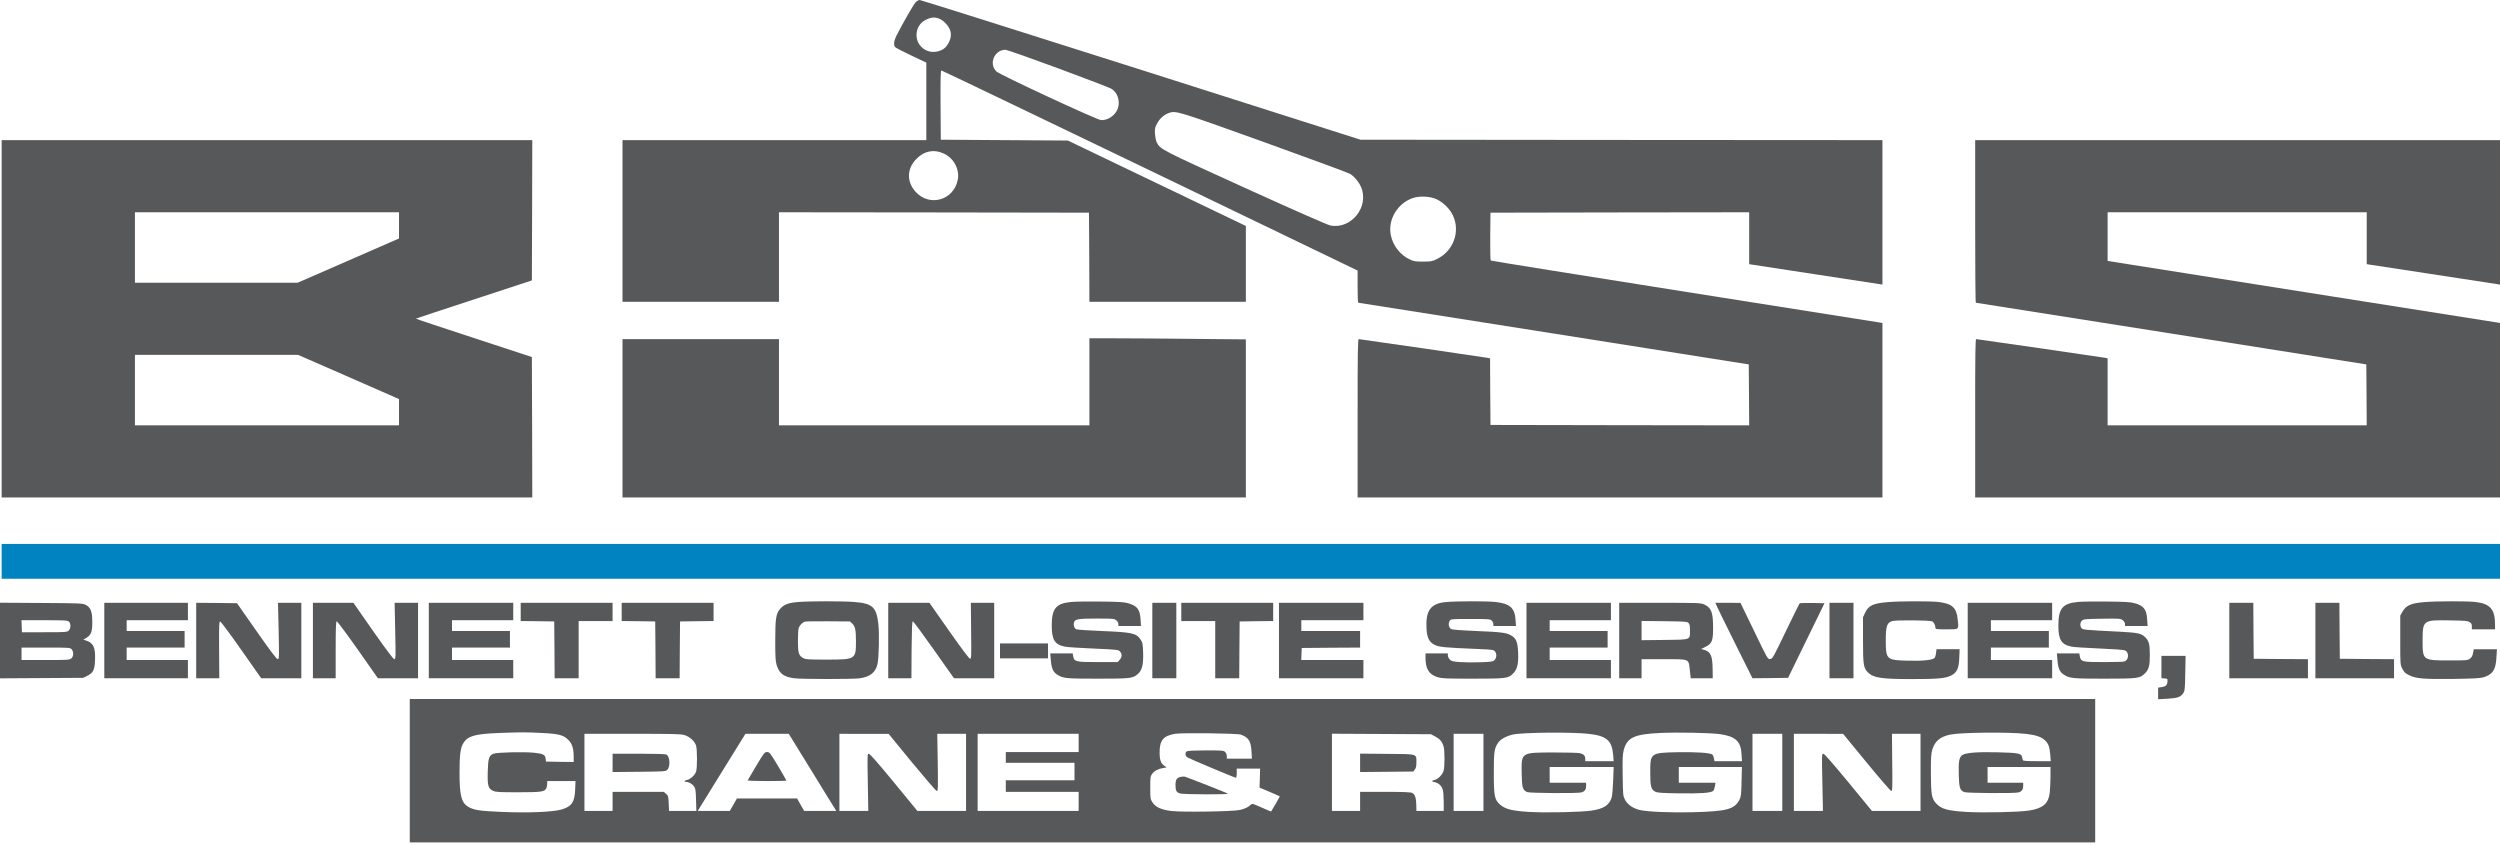
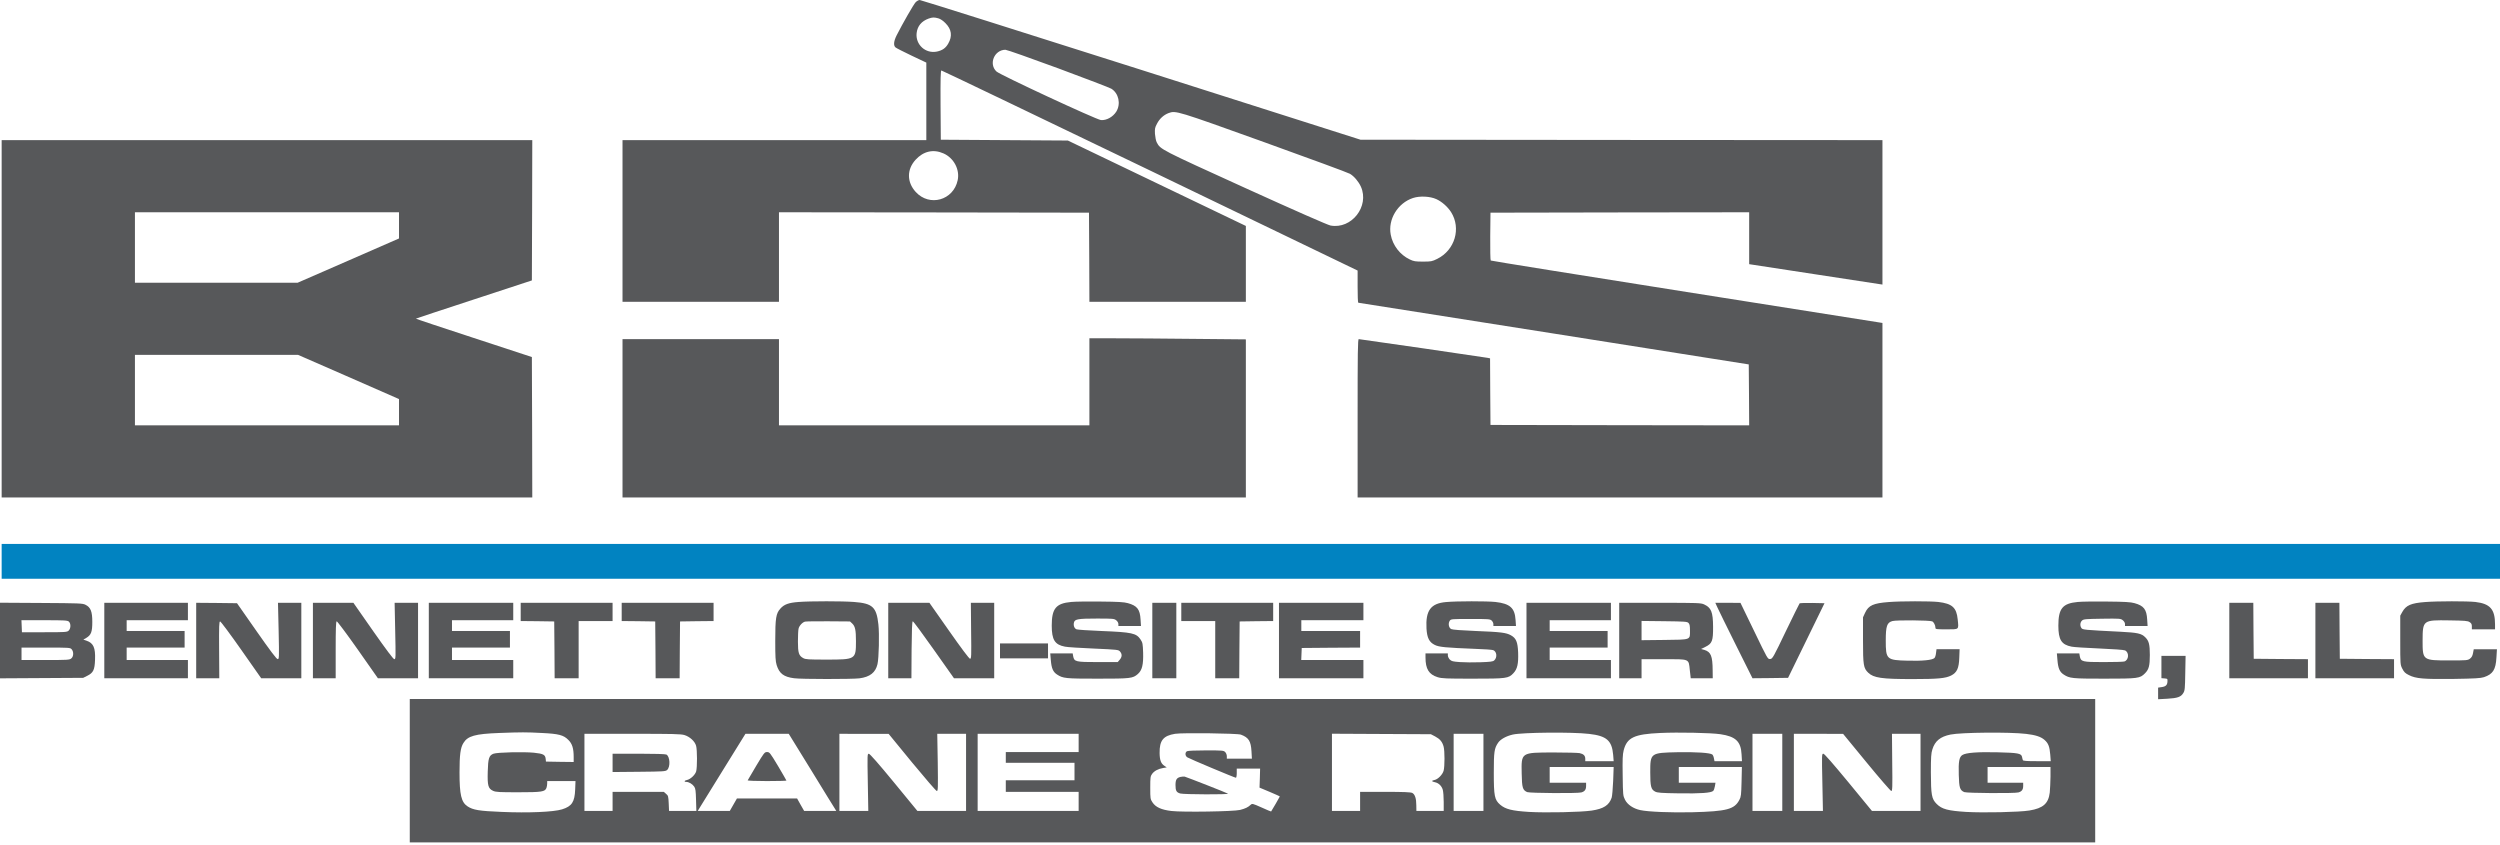
<svg xmlns="http://www.w3.org/2000/svg" width="500" height="169" viewBox="0 0 500 169" fill="none">
  <g clip-path="url(#clip0_7775_87226)">
    <path d="M183.129 0.448C182.715 0.879 180.513 4.726 179.321 7.081C178.741 8.242 178.659 9.104 179.106 9.486C179.255 9.618 180.712 10.364 182.317 11.127L185.265 12.52V20.265V28.026H154.884H124.503V44.194V60.363H140.149H155.794V51.408V42.453L186.804 42.486L217.798 42.536L217.847 51.441L217.88 60.363H233.526H249.172V52.768V45.189L231.374 36.649L213.576 28.108L200.861 28.026L188.162 27.943L188.112 21.011C188.079 15.688 188.129 14.096 188.278 14.096C188.394 14.096 207.168 23.1 230 34.095L271.523 54.111V57.312C271.523 59.086 271.572 60.529 271.655 60.545C271.721 60.545 289.321 63.315 310.761 66.714L349.751 72.883L349.801 78.986L349.834 85.072L323.973 85.038L298.096 84.989L298.046 78.322L298.013 71.672L297.549 71.573C296.887 71.44 272.019 67.825 271.755 67.825C271.556 67.825 271.523 70.296 271.523 83.662V99.499H324.006H376.49V82.037V64.591L337.384 58.406C315.877 55.006 298.212 52.171 298.145 52.104C298.063 52.021 298.029 49.849 298.046 47.245L298.096 42.536L323.973 42.486L349.834 42.453V47.644V52.834L362.715 54.807C369.784 55.885 375.778 56.814 376.043 56.847L376.49 56.913V42.469V28.026L324.304 27.992L272.102 27.943L228.212 13.963C204.056 6.285 184.139 3.25143e-05 183.94 3.25143e-05C183.741 3.25143e-05 183.377 0.199 183.129 0.448ZM187.665 3.665C188.079 3.781 188.625 4.146 189.089 4.627C190.331 5.87 190.513 7.23 189.635 8.739C189.122 9.635 188.46 10.083 187.384 10.315C185.099 10.779 183.063 8.922 183.327 6.6C183.493 5.207 184.304 4.229 185.728 3.715C186.49 3.449 186.821 3.433 187.665 3.665ZM211.639 13.665C217.168 15.721 221.953 17.545 222.268 17.744C223.741 18.656 224.205 20.779 223.261 22.321C222.582 23.399 221.291 24.112 220.182 24.012C219.238 23.913 200 14.975 199.288 14.295C197.698 12.786 198.857 9.983 201.076 9.95C201.357 9.95 206.109 11.625 211.639 13.665ZM252.814 28.424C261.87 31.691 269.602 34.526 269.983 34.758C270.811 35.239 271.721 36.317 272.185 37.345C273.923 41.276 270.314 45.886 266.109 45.106C265.563 45.007 259.106 42.171 249.072 37.611C232.036 29.866 232.086 29.883 231.357 28.49C231.192 28.191 231.043 27.412 230.993 26.782C230.943 25.754 230.976 25.521 231.407 24.726C231.92 23.73 232.748 22.984 233.708 22.619C235.165 22.089 235.231 22.105 252.814 28.424ZM188.692 30.679C190.761 31.591 191.986 33.896 191.539 36.035C190.695 40.065 185.894 41.408 183.145 38.39C181.357 36.433 181.341 33.896 183.112 31.956C184.685 30.231 186.672 29.783 188.692 30.679ZM287.284 39.833C288.394 40.347 289.519 41.342 290.215 42.42C292.268 45.67 290.976 50.031 287.45 51.773C286.407 52.287 286.241 52.32 284.602 52.32C283.079 52.32 282.748 52.27 281.953 51.889C280 50.96 278.543 49.086 278.145 46.93C277.566 43.879 279.536 40.612 282.599 39.601C283.957 39.153 286.026 39.252 287.284 39.833Z" fill="#57585A" />
    <path d="M0.331 63.762V99.499H53.394H106.457L106.424 85.453L106.374 71.407L94.752 67.593C88.344 65.504 83.146 63.762 83.179 63.729C83.195 63.696 88.427 61.971 94.801 59.882L106.374 56.084L106.424 42.055L106.457 28.026H53.394H0.331V63.762ZM79.801 45.073V47.693L69.669 52.121L59.52 56.549H43.261H26.987V49.501V42.453H53.394H79.801V45.073ZM69.255 75.188C74.553 77.51 79.089 79.5 79.354 79.616L79.801 79.815V82.451V85.072H53.394H26.987V78.024V70.976H43.311H59.619L69.255 75.188Z" fill="#57585A" />
-     <path d="M395.033 44.277C395.033 53.215 395.083 60.529 395.166 60.545C395.232 60.545 412.831 63.331 434.272 66.714L473.262 72.883L473.311 78.986L473.344 85.072H447.434H421.523V78.356V71.656L420.993 71.556C419.984 71.374 395.48 67.825 395.248 67.825C395.066 67.825 395.033 70.578 395.033 83.662V99.499H447.517H500V82.037V64.591L463.361 58.804C443.229 55.62 425.563 52.834 424.139 52.602L421.523 52.187V47.328V42.453H447.434H473.344V47.644V52.834L486.142 54.791C493.162 55.869 499.172 56.781 499.47 56.831L500 56.93V42.469V28.026H447.517H395.033V44.277Z" fill="#57585A" />
    <path d="M217.88 76.365V85.072H186.837H155.794V76.448V67.825H140.149H124.503V83.662V99.499H186.837H249.172V83.695V67.875L238.708 67.775C232.963 67.709 225.927 67.659 223.063 67.659H217.88V76.365Z" fill="#57585A" />
    <path d="M0.331 112.269V115.751H250.165H500V112.269V108.786H250.165H0.331V112.269Z" fill="#0183C1" />
    <path d="M159.719 120.394C157.732 120.543 156.821 120.875 156.076 121.721C155.199 122.682 155.05 123.611 155.05 128.188C155.05 131.405 155.099 132.251 155.331 133.014C155.861 134.705 156.739 135.385 158.825 135.65C160.331 135.849 170.397 135.849 171.888 135.667C173.99 135.385 175.099 134.523 175.497 132.831C175.778 131.604 175.894 126.795 175.679 124.888C175.298 121.405 174.52 120.676 170.811 120.394C168.494 120.211 162.119 120.211 159.719 120.394ZM170.431 124.689C171.027 125.253 171.192 125.982 171.192 128.238C171.192 131.886 171.126 131.919 165.315 131.919C161.672 131.919 161.109 131.886 160.646 131.621C159.768 131.14 159.586 130.593 159.586 128.337C159.586 127.243 159.636 126.098 159.702 125.783C159.801 125.203 160.464 124.457 161.01 124.324C161.192 124.274 163.295 124.241 165.679 124.258L170 124.291L170.431 124.689Z" fill="#57585A" />
    <path d="M214.222 120.394C211.192 120.676 210.348 121.704 210.348 125.12C210.348 127.956 210.96 128.951 212.997 129.332C213.444 129.432 216.043 129.598 218.775 129.714C223.626 129.929 223.709 129.946 224.023 130.327C224.454 130.841 224.421 131.389 223.941 131.952L223.543 132.417H219.586C215.116 132.417 214.851 132.35 214.636 131.256L214.537 130.676H212.285H210.05L210.166 132.035C210.298 133.661 210.613 134.39 211.407 134.904C212.599 135.684 213.096 135.733 219.537 135.733C226.143 135.733 226.556 135.684 227.566 134.805C228.427 134.042 228.692 132.947 228.626 130.526C228.56 128.752 228.527 128.52 228.113 127.906C227.268 126.629 226.424 126.447 220.248 126.198C217.765 126.099 215.546 125.949 215.315 125.866C214.868 125.701 214.636 125.087 214.801 124.473C214.967 123.827 215.646 123.711 219.371 123.711C222.599 123.711 222.831 123.727 223.245 124.059C223.494 124.258 223.676 124.556 223.676 124.805V125.203H225.927H228.195L228.113 123.91C227.997 121.87 227.434 121.14 225.563 120.626C224.801 120.411 223.626 120.344 220.116 120.311C217.666 120.278 215 120.311 214.222 120.394Z" fill="#57585A" />
    <path d="M289.206 120.411C286.143 120.676 285.1 122.102 285.298 125.717C285.414 127.591 285.845 128.437 286.954 128.984C287.815 129.415 289.073 129.531 295.199 129.78C296.888 129.83 298.427 129.946 298.643 130.029C299.371 130.311 299.487 131.505 298.841 132.085C298.593 132.317 298.063 132.384 296.076 132.45C294.719 132.5 292.881 132.483 291.987 132.417C290.58 132.317 290.298 132.251 289.951 131.903C289.752 131.687 289.57 131.322 289.57 131.09V130.676H287.335H285.1V131.505C285.1 133.793 285.778 134.888 287.517 135.435C288.394 135.7 289.156 135.733 294.537 135.733C301.358 135.733 301.689 135.684 302.682 134.639C303.461 133.81 303.709 132.782 303.626 130.493C303.543 128.404 303.229 127.641 302.186 127.06C301.225 126.53 300.199 126.397 295.133 126.198C292.318 126.082 290.514 125.949 290.249 125.817C289.735 125.568 289.586 124.656 289.967 124.125C290.199 123.81 290.398 123.794 294.09 123.794C297.682 123.794 297.997 123.81 298.328 124.109C298.527 124.291 298.676 124.606 298.676 124.822V125.203H300.927H303.196L303.113 123.993C302.964 121.588 302.004 120.726 299.09 120.394C297.401 120.212 291.358 120.212 289.206 120.411Z" fill="#57585A" />
    <path d="M377.716 120.411C374.686 120.643 373.709 121.074 373.03 122.533L372.6 123.462V128.022C372.6 133.047 372.699 133.627 373.643 134.54C374.735 135.584 376.341 135.816 382.5 135.816C387.616 135.816 389.106 135.667 390.232 135.103C391.391 134.506 391.788 133.661 391.855 131.538L391.921 129.846H389.603H387.302L387.202 130.609C387.169 131.024 387.02 131.488 386.888 131.604C386.474 132.019 384.504 132.218 381.54 132.135C377.302 132.035 377.153 131.886 377.153 128.105C377.153 125.187 377.401 124.507 378.494 124.208C379.272 123.993 385.977 124.042 386.441 124.275C386.755 124.407 387.086 125.071 387.086 125.535C387.086 125.85 387.219 125.867 389.305 125.867C391.888 125.867 391.755 125.983 391.54 123.877C391.308 121.505 390.431 120.726 387.666 120.394C385.977 120.212 380.232 120.212 377.716 120.411Z" fill="#57585A" />
    <path d="M415.546 120.394C412.516 120.676 411.672 121.704 411.672 125.12C411.672 127.956 412.285 128.934 414.321 129.332C414.768 129.432 417.268 129.581 419.867 129.697C422.583 129.813 424.752 129.962 425 130.079C425.877 130.477 425.778 132.035 424.851 132.301C424.619 132.367 422.748 132.417 420.695 132.417C416.457 132.417 416.175 132.35 415.96 131.256L415.861 130.676H413.609H411.374L411.49 132.035C411.622 133.661 411.937 134.39 412.732 134.904C413.924 135.684 414.42 135.733 420.861 135.733C427.632 135.733 427.98 135.684 428.99 134.672C429.768 133.893 429.967 133.163 429.967 131.007C429.967 128.901 429.785 128.188 429.073 127.475C428.295 126.696 427.583 126.53 424.089 126.347C416.755 125.982 416.54 125.949 416.291 125.618C415.96 125.153 416.01 124.473 416.407 124.109C416.722 123.827 417.086 123.794 420.43 123.744C423.973 123.694 424.122 123.711 424.553 124.042C424.818 124.258 425 124.556 425 124.805V125.203H427.252H429.52L429.437 123.91C429.321 121.87 428.758 121.14 426.887 120.626C426.126 120.411 424.95 120.344 421.44 120.311C418.99 120.278 416.324 120.311 415.546 120.394Z" fill="#57585A" />
    <path d="M485 120.411C482.202 120.627 481.209 121.058 480.464 122.384L480.05 123.131V128.023C480.05 132.915 480.05 132.915 480.464 133.744C480.811 134.424 481.043 134.656 481.788 135.021C483.196 135.734 484.719 135.85 490.679 135.784C494.984 135.717 496.093 135.651 496.788 135.435C498.576 134.838 499.156 133.943 499.288 131.472L499.388 129.847H497.07H494.752L494.603 130.626C494.503 131.174 494.321 131.489 493.99 131.737C493.543 132.069 493.311 132.086 489.934 132.086C484.52 132.086 484.52 132.086 484.52 128.106C484.537 124.026 484.586 123.993 489.884 124.076C492.98 124.126 493.543 124.159 493.924 124.424C494.272 124.64 494.371 124.839 494.371 125.287V125.867H496.689H499.007V124.872C499.007 121.854 498.03 120.743 495.083 120.394C493.427 120.212 487.5 120.212 485 120.411Z" fill="#57585A" />
    <path d="M0 128.105V135.667L8.328 135.617L16.639 135.567L17.467 135.153C18.659 134.556 18.94 133.976 19.007 131.952C19.106 129.548 18.692 128.619 17.301 128.138L16.672 127.923L17.268 127.574C18.229 126.994 18.46 126.38 18.46 124.374C18.46 122.284 18.129 121.472 17.103 120.958C16.523 120.659 15.927 120.643 8.245 120.593L0 120.543V128.105ZM13.775 124.324C14.205 124.706 14.172 125.717 13.725 126.132C13.394 126.43 13.063 126.447 8.874 126.447H4.387L4.338 125.236L4.288 124.042H8.874C12.914 124.042 13.51 124.075 13.775 124.324ZM14.321 129.846C14.768 130.344 14.735 131.306 14.255 131.687C13.907 131.986 13.51 132.002 9.089 132.002H4.305V130.758V129.515H9.156C13.858 129.515 14.04 129.531 14.321 129.846Z" fill="#57585A" />
    <path d="M20.861 128.105V135.65H29.222H37.583V133.826V132.002H31.457H25.331V130.758V129.515H31.126H36.921V127.856V126.198H31.126H25.331V125.12V124.042H31.457H37.583V122.301V120.56H29.222H20.861V128.105Z" fill="#57585A" />
    <path d="M39.238 128.105V135.65H41.556H43.858L43.824 129.962C43.791 125.153 43.824 124.291 44.023 124.291C44.156 124.291 46.059 126.845 48.245 129.962L52.235 135.65H56.258H60.265V128.105V120.56H57.93H55.596L55.728 126.198C55.844 131.67 55.828 131.836 55.53 131.82C55.314 131.82 54.056 130.161 51.308 126.231L47.401 120.643L43.328 120.593L39.238 120.56V128.105Z" fill="#57585A" />
    <path d="M62.583 128.105V135.65H64.868H67.136V129.979C67.136 125.833 67.186 124.308 67.335 124.258C67.434 124.225 69.338 126.762 71.556 129.913L75.58 135.65H79.603H83.609V128.105V120.56H81.275H78.924L79.04 126.198C79.156 131.588 79.156 131.836 78.858 131.836C78.659 131.82 77.318 130.045 74.619 126.198L70.679 120.56H66.623H62.583V128.105Z" fill="#57585A" />
    <path d="M85.762 128.105V135.65H94.205H102.649V133.826V132.002H96.523H90.397V130.758V129.515H96.192H101.987V127.856V126.198H96.192H90.397V125.12V124.042H96.523H102.649V122.301V120.56H94.205H85.762V128.105Z" fill="#57585A" />
    <path d="M104.139 122.384V124.208L107.5 124.241L110.844 124.291L110.894 129.962L110.927 135.65H113.327H115.728V129.929V124.208H119.122H122.516V122.384V120.56H113.327H104.139V122.384Z" fill="#57585A" />
    <path d="M124.338 122.384V124.208L127.699 124.241L131.043 124.291L131.093 129.962L131.126 135.65H133.527H135.927L135.96 129.962L136.01 124.291L139.371 124.241L142.715 124.208V122.384V120.56H133.527H124.338V122.384Z" fill="#57585A" />
    <path d="M177.649 128.105V135.65H179.967H182.285L182.318 129.979C182.351 126.098 182.418 124.308 182.55 124.258C182.649 124.225 184.537 126.778 186.755 129.929L190.795 135.65H194.818H198.841V128.105V120.56H196.507H194.173L194.222 126.148C194.288 131.306 194.272 131.753 194.007 131.753C193.841 131.753 192.302 129.714 189.802 126.148L185.878 120.56H181.772H177.649V128.105Z" fill="#57585A" />
    <path d="M230.464 128.105V135.65H232.865H235.265V128.105V120.56H232.865H230.464V128.105Z" fill="#57585A" />
    <path d="M236.258 122.384V124.208H239.652H243.046V129.929V135.65H245.447H247.847L247.88 129.962L247.93 124.291L251.291 124.241L254.635 124.208V122.384V120.56H245.447H236.258V122.384Z" fill="#57585A" />
    <path d="M255.795 128.105V135.65H264.239H272.682V133.826V132.002H266.474H260.249L260.298 130.792L260.348 129.598L266.192 129.548L272.02 129.515V127.856V126.198H266.143H260.265V125.12V124.042H266.474H272.682V122.301V120.56H264.239H255.795V128.105Z" fill="#57585A" />
    <path d="M305.298 128.105V135.65H313.742H322.185V133.826V132.002H316.059H309.934V130.758V129.515H315.728H321.523V127.856V126.198H315.728H309.934V125.12V124.042H316.059H322.185V122.301V120.56H313.742H305.298V128.105Z" fill="#57585A" />
    <path d="M323.841 128.105V135.65H326.076H328.311V133.743V131.836H332.682C338.03 131.836 337.715 131.704 337.963 134.042L338.145 135.65H340.347H342.549L342.533 134.108C342.516 131.206 342.185 130.377 340.861 129.979L340.215 129.797L341.092 129.365C342.434 128.702 342.632 128.171 342.616 125.369C342.599 122.4 342.251 121.538 340.811 120.875C340.198 120.593 339.553 120.56 332.003 120.56H323.841V128.105ZM337.698 124.589C337.93 124.822 337.996 125.153 337.996 126.115C337.996 128.022 338.261 127.923 332.864 127.989L328.311 128.039V126.115V124.191L332.864 124.241C336.97 124.291 337.434 124.324 337.698 124.589Z" fill="#57585A" />
    <path d="M343.46 121.439C343.675 121.936 345.347 125.319 347.168 128.984L350.496 135.65L354.056 135.617L357.615 135.567L361.258 128.105L364.9 120.643L362.466 120.593C361.142 120.576 359.983 120.609 359.917 120.676C359.851 120.759 358.609 123.263 357.152 126.281C354.635 131.538 354.503 131.753 354.039 131.803C353.543 131.853 353.543 131.836 350.827 126.215L348.096 120.576L345.579 120.56H343.062L343.46 121.439Z" fill="#57585A" />
-     <path d="M365.895 128.105V135.65H368.295H370.696V128.105V120.56H368.295H365.895V128.105Z" fill="#57585A" />
-     <path d="M393.543 128.105V135.65H401.987H410.43V133.826V132.002H404.305H398.179V130.758V129.515H403.973H409.768V127.856V126.198H403.973H398.179V125.12V124.042H404.305H410.43V122.301V120.56H401.987H393.543V128.105Z" fill="#57585A" />
    <path d="M445.861 128.105V135.65H453.726H461.59V133.743V131.836L456.176 131.803L450.745 131.753L450.696 126.148L450.663 120.56H448.262H445.861V128.105Z" fill="#57585A" />
    <path d="M463.079 128.105V135.65H470.943H478.808V133.743V131.836L473.394 131.803L467.963 131.753L467.914 126.148L467.88 120.56H465.48H463.079V128.105Z" fill="#57585A" />
    <path d="M200 130.178V131.671H204.801H209.603V130.178V128.686H204.801H200V130.178Z" fill="#57585A" />
    <path d="M432.284 133.396V135.635L432.913 135.684C433.493 135.734 433.526 135.767 433.493 136.298C433.46 137.011 433.162 137.309 432.301 137.426L431.622 137.525V138.686V139.847L433.46 139.747C435.529 139.631 436.208 139.382 436.672 138.586C436.97 138.122 437.003 137.674 437.053 134.606L437.119 131.174H434.702H432.284V133.396Z" fill="#57585A" />
    <path d="M81.954 154.141V168.485H250.497H419.04V154.141V139.796H250.497H81.954V154.141ZM108.361 146.596C111.772 146.761 112.716 147.01 113.676 147.989C114.454 148.751 114.736 149.697 114.736 151.421V152.4L111.971 152.367L109.189 152.317L109.14 151.803C109.057 150.94 108.676 150.741 106.772 150.542C104.719 150.343 99.471 150.459 98.709 150.741C97.815 151.073 97.616 151.653 97.55 154.307C97.467 157.109 97.633 157.723 98.626 158.171C99.173 158.419 99.852 158.453 103.643 158.453C108.394 158.453 108.991 158.353 109.289 157.59C109.371 157.375 109.438 156.96 109.438 156.695V156.214H112.269H115.1L115.034 157.905C114.934 160.409 114.371 161.255 112.418 161.869C110.729 162.399 105.679 162.615 100.365 162.383C95.812 162.2 94.62 162.001 93.51 161.272C92.252 160.443 91.904 158.95 91.904 154.473C91.904 150.99 92.087 149.547 92.683 148.602C93.543 147.193 95.001 146.778 99.835 146.596C104.305 146.43 105.249 146.43 108.361 146.596ZM317.815 146.778C321.325 147.176 322.385 148.105 322.633 150.974L322.732 152.234H319.885H317.053V151.753C317.053 151.139 316.706 150.791 315.928 150.625C315.596 150.559 313.262 150.493 310.762 150.493C304.156 150.509 304.255 150.443 304.338 154.721C304.388 157.557 304.537 158.021 305.431 158.419C305.944 158.635 315.514 158.701 316.259 158.486C316.938 158.303 317.219 157.922 317.219 157.192V156.545H313.577H309.934V154.97V153.395H316.342H322.732L322.633 156.181C322.567 157.706 322.434 159.215 322.335 159.53C321.822 161.056 320.729 161.753 318.328 162.117C316.176 162.432 309.239 162.582 305.795 162.383C302.401 162.167 301.11 161.852 300.034 160.94C298.908 159.962 298.759 159.232 298.759 154.555C298.759 150.36 298.858 149.663 299.62 148.552C300.083 147.856 301.242 147.209 302.567 146.911C304.487 146.479 314.471 146.38 317.815 146.778ZM344.09 146.844C347.12 147.292 348.179 148.287 348.312 150.857L348.394 152.234H345.646H342.898L342.782 151.653C342.732 151.338 342.583 151.007 342.467 150.907C342.053 150.559 339.156 150.377 335.514 150.443C330.083 150.559 330.05 150.592 330.05 154.473C330.05 157.275 330.199 157.889 331.027 158.32C331.457 158.552 332.252 158.618 335.762 158.668C340.05 158.734 342.252 158.585 342.649 158.171C342.765 158.055 342.914 157.64 342.981 157.242L343.096 156.545H339.421H335.762V154.97V153.395H342.07H348.378L348.312 156.33C348.245 158.95 348.212 159.365 347.881 159.962C346.888 161.869 345.398 162.267 338.477 162.449C334.272 162.549 329.603 162.366 328.047 162.018C326.656 161.719 325.481 160.923 325 159.945C324.603 159.149 324.587 159 324.537 155.119C324.487 151.836 324.52 150.924 324.736 150.061C325.398 147.508 326.838 146.828 332.037 146.596C335.646 146.43 342.202 146.562 344.09 146.844ZM405.232 146.778C407.087 146.994 408.179 147.342 408.891 147.972C409.669 148.652 409.918 149.299 410.05 150.924L410.149 152.234H407.385C405.315 152.234 404.603 152.184 404.57 152.018C404.52 151.919 404.454 151.62 404.404 151.372C404.255 150.675 403.61 150.559 399.504 150.459C395.497 150.36 393.179 150.542 392.467 151.007C391.838 151.405 391.673 152.333 391.755 154.987C391.822 157.54 391.971 158.038 392.848 158.419C393.361 158.635 402.931 158.701 403.676 158.486C404.355 158.303 404.636 157.922 404.636 157.192V156.545H401.077H397.517V154.97V153.395H403.808H410.1V155.335C410.083 156.413 410.017 157.839 409.951 158.519C409.686 160.708 408.626 161.653 405.878 162.101C403.858 162.432 396.722 162.582 393.212 162.383C389.587 162.151 388.378 161.836 387.335 160.791C386.325 159.779 386.193 159 386.176 154.473C386.176 151.438 386.226 150.658 386.474 149.879C386.987 148.204 388.063 147.325 390.1 146.911C392.219 146.479 401.921 146.38 405.232 146.778ZM248.179 146.927C249.736 147.508 250.183 148.221 250.298 150.277L250.381 151.736H247.865H245.365V151.239C245.365 150.957 245.216 150.592 245.034 150.41C244.719 150.095 244.487 150.078 241.209 150.078C239.123 150.078 237.6 150.144 237.401 150.244C236.971 150.493 237.004 151.173 237.467 151.471C237.898 151.753 246.938 155.55 247.186 155.55C247.269 155.55 247.351 155.136 247.351 154.638V153.726H249.686H252.02L251.971 155.617L251.904 157.524L253.924 158.37C255.05 158.851 255.961 159.249 255.961 159.298C255.961 159.348 254.355 162.134 254.222 162.3C254.206 162.333 253.361 161.968 252.335 161.504C250.464 160.675 250.447 160.675 250.1 160.99C249.603 161.454 249.057 161.719 248.014 161.985C246.789 162.3 236.606 162.466 234.305 162.2C232.285 161.968 231.126 161.438 230.497 160.476C230.067 159.829 230.05 159.713 230.05 157.557C230.05 155.484 230.083 155.252 230.414 154.788C230.845 154.191 231.64 153.76 232.649 153.594L233.345 153.478L232.898 153.179C232.202 152.731 231.938 152.035 231.921 150.609C231.888 148.088 232.649 147.143 235.017 146.761C236.424 146.529 247.5 146.662 248.179 146.927ZM136.888 147.01C137.964 147.342 138.974 148.254 139.222 149.166C139.454 149.995 139.454 153.444 139.239 154.257C139.04 154.97 138.096 155.849 137.401 155.998C136.855 156.098 136.755 156.38 137.252 156.38C137.782 156.38 138.494 156.811 138.842 157.325C139.106 157.706 139.156 158.171 139.206 159.978L139.272 162.184H136.54H133.808L133.742 160.675C133.676 159.265 133.643 159.116 133.212 158.768L132.765 158.37H127.633H122.517V160.277V162.184H119.702H116.888V154.473V146.761H126.457C134.587 146.761 136.159 146.795 136.888 147.01ZM162.269 154.091C164.736 158.137 166.888 161.603 167.02 161.802L167.252 162.184H164.04H160.828L160.116 160.94L159.421 159.696H153.394H147.385L146.673 160.94L145.961 162.184H142.765H139.553L139.934 161.554C140.149 161.205 142.285 157.739 144.702 153.842L149.09 146.761H153.428H157.749L162.269 154.091ZM182.418 152.499C185.017 155.65 187.219 158.204 187.368 158.204C187.6 158.204 187.616 157.657 187.55 152.483L187.451 146.761H190.332H193.212V154.473V162.184H188.345H183.477L178.792 156.479C175.696 152.715 173.974 150.758 173.775 150.758C173.461 150.741 173.461 150.907 173.56 156.463L173.659 162.184H170.779H167.881V154.473V146.761L172.815 146.778H177.732L182.418 152.499ZM215.729 148.586V150.41H208.444H201.159V151.488V152.566H208.03H214.901V154.307V156.048H208.03H201.159V157.209V158.37H208.444H215.729V160.277V162.184H205.63H195.53V154.473V146.761H205.63H215.729V148.586ZM287.037 147.292C287.997 147.806 288.461 148.353 288.726 149.332C288.957 150.194 288.957 153.279 288.726 154.141C288.51 154.92 287.583 155.866 286.904 155.998C286.259 156.114 286.292 156.313 286.987 156.446C287.732 156.595 288.345 157.192 288.56 157.972C288.659 158.336 288.742 159.414 288.742 160.393V162.184H286.01H283.279L283.262 161.056C283.262 159.68 282.981 158.851 282.451 158.585C282.153 158.436 280.729 158.37 277.037 158.37H272.02V160.277V162.184H269.206H266.391V154.473V146.745L276.292 146.795L286.176 146.844L287.037 147.292ZM296.689 154.473V162.184H293.709H290.729V154.473V146.761H293.709H296.689V154.473ZM356.457 154.473V162.184H353.477H350.497V154.473V146.761H353.477H356.457V154.473ZM373.312 152.483C375.894 155.633 378.13 158.204 378.262 158.204C378.477 158.204 378.51 157.507 378.444 152.483L378.394 146.761H381.259H384.106V154.473V162.184H379.255H374.388L369.686 156.463C366.573 152.698 364.885 150.758 364.669 150.741C364.355 150.741 364.355 150.907 364.471 156.463L364.587 162.184H361.689H358.775V154.473V146.761H363.709L368.626 146.778L373.312 152.483Z" fill="#57585A" />
    <path d="M236.093 155.385C235.331 155.567 235.1 155.948 235.1 157.01C235.1 158.137 235.282 158.486 236.06 158.701C236.805 158.9 245.828 158.933 245.596 158.734C245.464 158.602 237.616 155.534 236.921 155.318C236.788 155.285 236.408 155.318 236.093 155.385Z" fill="#57585A" />
    <path d="M122.517 152.582V154.406L127.798 154.357C132.682 154.307 133.096 154.29 133.427 153.992C134.106 153.378 134.007 151.305 133.278 150.907C133.096 150.808 130.878 150.741 127.748 150.741H122.517V152.582Z" fill="#57585A" />
    <path d="M151.242 153.163C150.331 154.688 149.57 155.998 149.537 156.065C149.503 156.148 151.225 156.214 153.378 156.214C155.53 156.214 157.285 156.164 157.285 156.114C157.285 156.065 156.523 154.755 155.613 153.212C154.007 150.542 153.907 150.41 153.411 150.41C152.914 150.41 152.815 150.542 151.242 153.163Z" fill="#57585A" />
-     <path d="M272.02 152.566V154.406L277.334 154.357L282.649 154.307L282.963 153.909C283.195 153.627 283.278 153.262 283.278 152.499C283.278 150.725 283.642 150.824 277.417 150.775L272.02 150.725V152.566Z" fill="#57585A" />
  </g>
  <defs>
    <clipPath id="clip0_7775_87226">
      <rect width="500" height="168.651" fill="white" />
    </clipPath>
  </defs>
</svg>